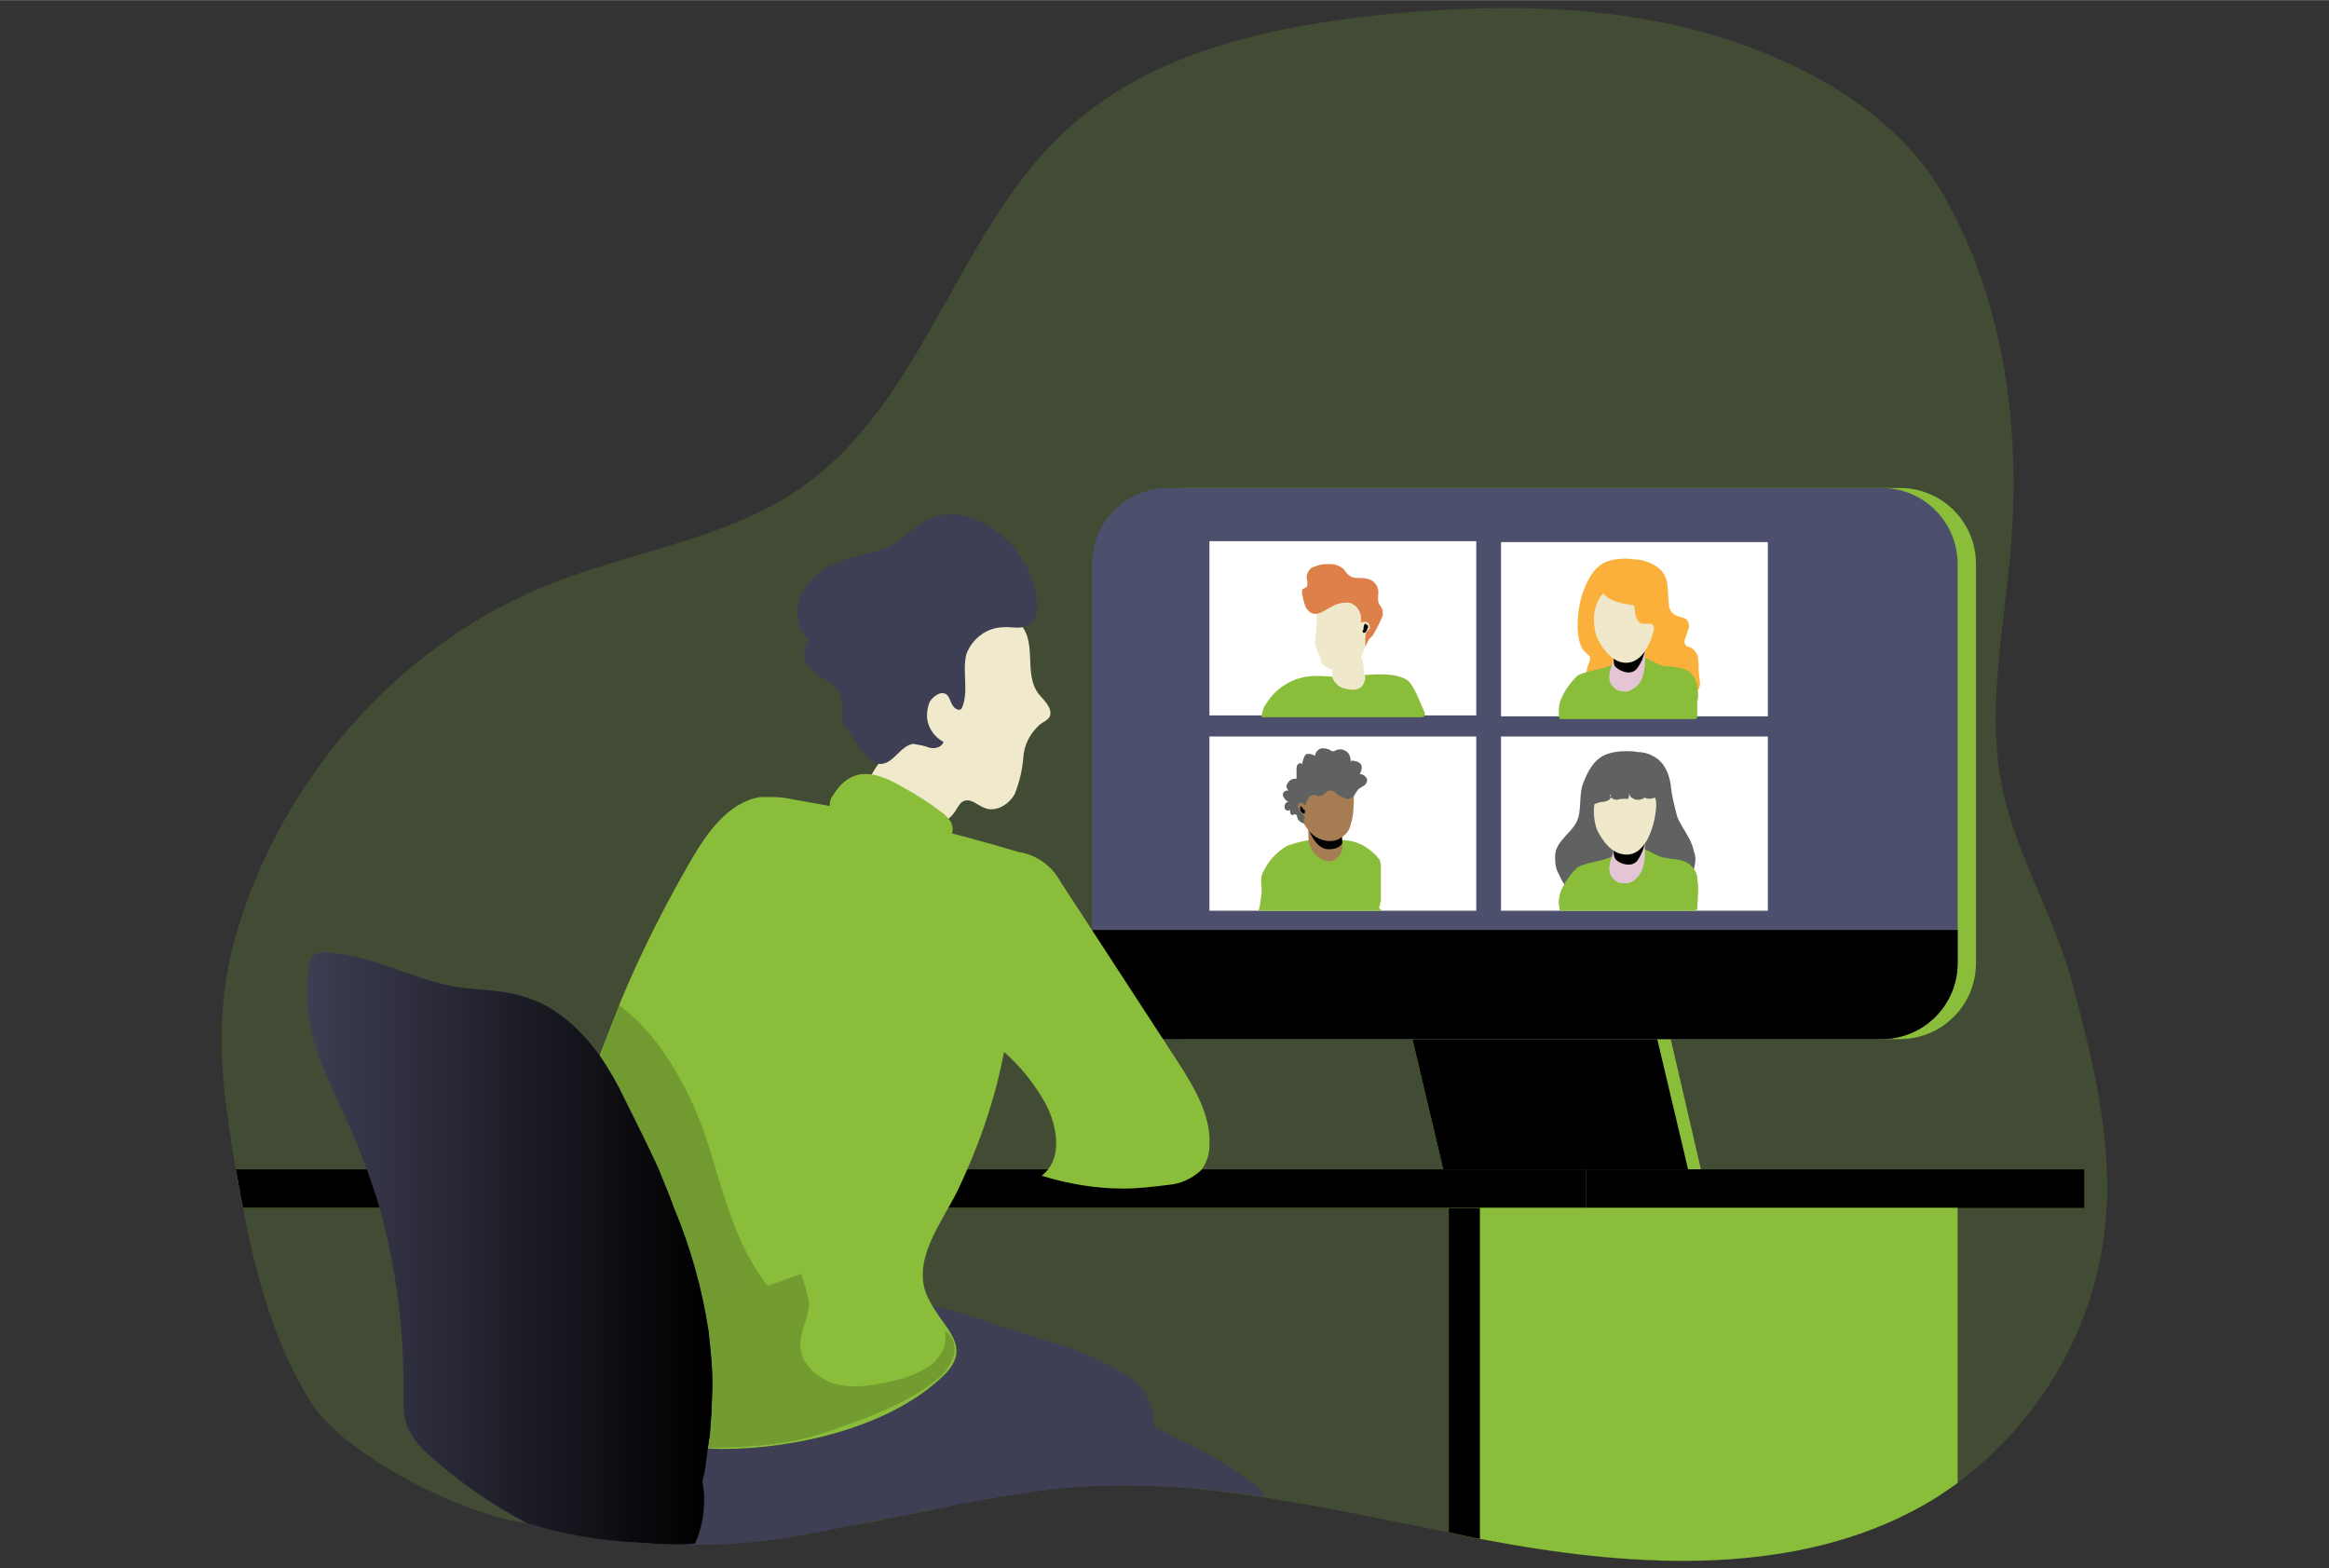
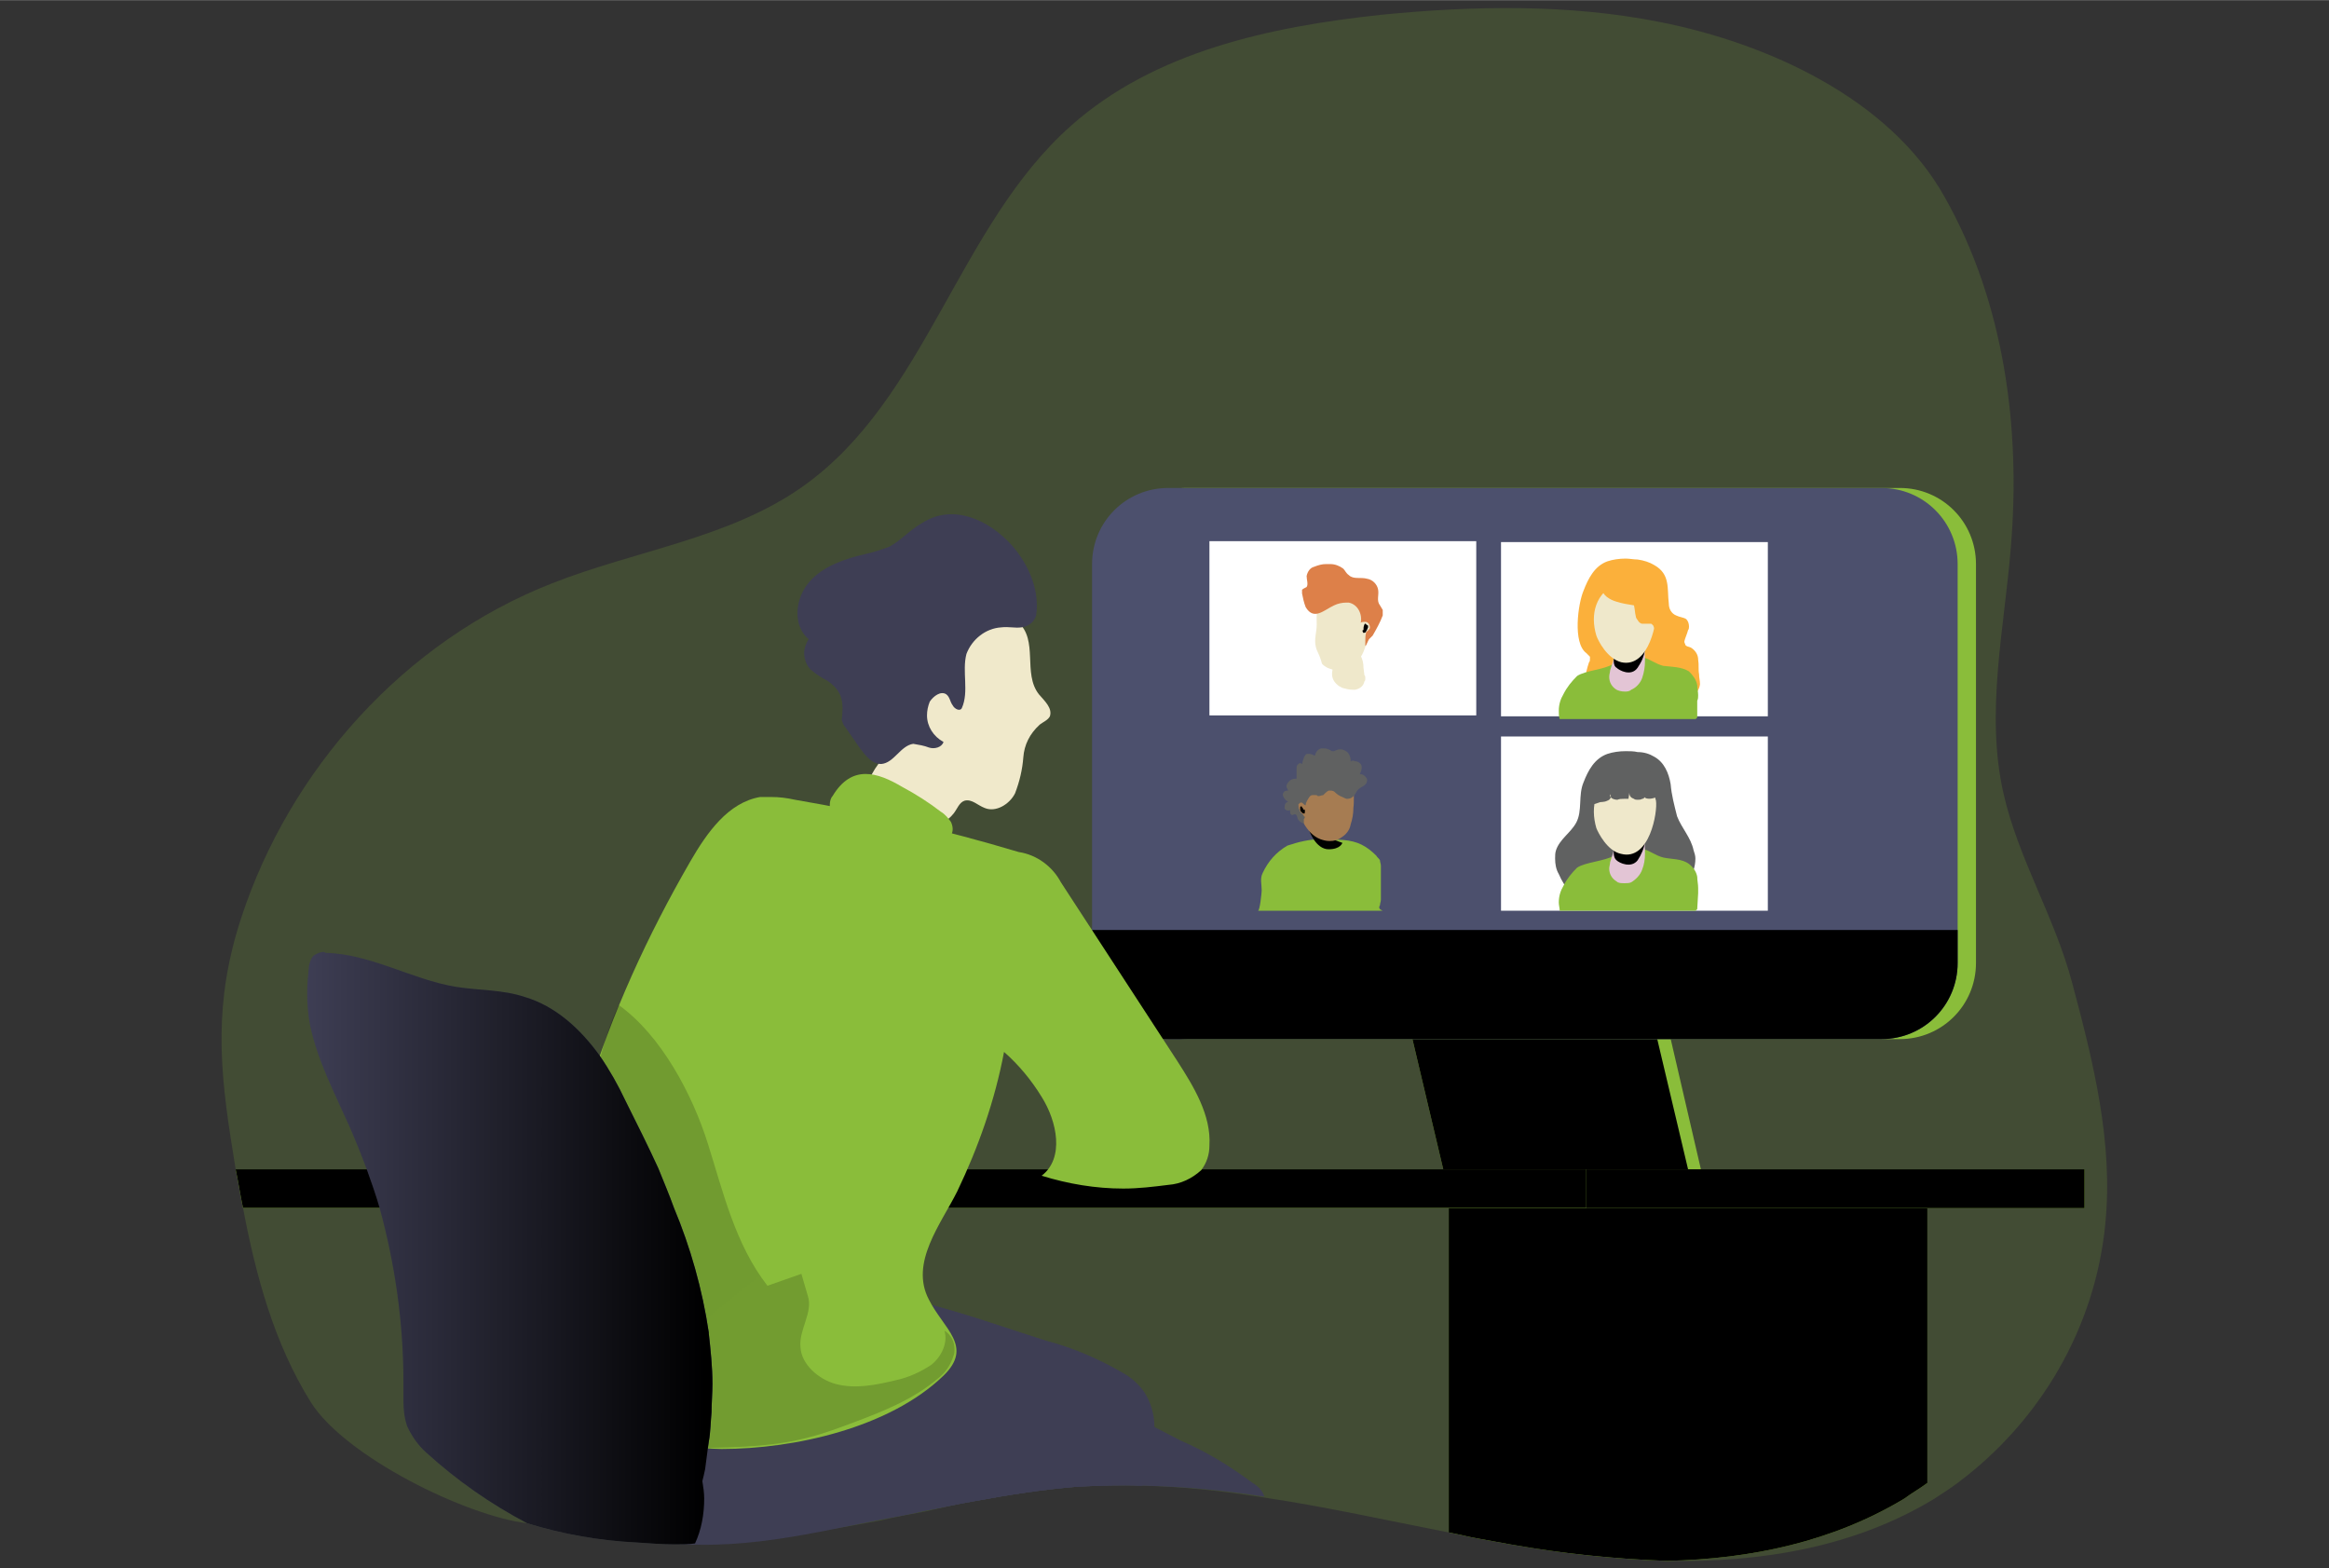
<svg xmlns="http://www.w3.org/2000/svg" xmlns:xlink="http://www.w3.org/1999/xlink" xml:space="preserve" width="25.4mm" height="17.103mm" version="1.1" style="shape-rendering:geometricPrecision; text-rendering:geometricPrecision; image-rendering:optimizeQuality; fill-rule:evenodd; clip-rule:evenodd" viewBox="0 0 2540 1710" data-name="Layer 1">
  <rect x="0" y="0" width="2540" height="1710" fill="#333333" stroke="none" />
  <defs>
    <style type="text/css">
   
    .fil0 {fill:none}
    .fil7 {fill:#3E3E54}
    .fil5 {fill:#4C506D}
    .fil19 {fill:#606161}
    .fil2 {fill:#8ABD3A}
    .fil27 {fill:#A67C52}
    .fil17 {fill:#DD8049}
    .fil23 {fill:#FBB03B}
    .fil13 {fill:white}
    .fil1 {fill:#8ABD3A;fill-opacity:0.18}
    .fil11 {fill:url(#id2)}
    .fil3 {fill:url(#id3)}
    .fil29 {fill:url(#id4)}
    .fil10 {fill:url(#id5)}
    .fil4 {fill:url(#id6)}
    .fil18 {fill:url(#id7)}
    .fil20 {fill:url(#id8)}
    .fil24 {fill:url(#id9)}
    .fil28 {fill:url(#id10)}
    .fil8 {fill:url(#id11)}
    .fil25 {fill:url(#id12)}
    .fil21 {fill:url(#id13)}
    .fil26 {fill:url(#id14)}
    .fil14 {fill:url(#id15)}
    .fil6 {fill:url(#id16)}
    .fil12 {fill:url(#id17)}
    .fil22 {fill:url(#id18)}
    .fil16 {fill:url(#id19)}
    .fil9 {fill:url(#id20)}
    .fil15 {fill:url(#id21)}
   
  </style>
    <mask id="id0">
      <linearGradient id="id1" gradientUnits="userSpaceOnUse" x1="1314.8" y1="2705.32" x2="1322.1" y2="2699.78">
        <stop offset="0" style="stop-opacity:0; stop-color:white" />
        <stop offset="0.949" style="stop-opacity:1; stop-color:white" />
        <stop offset="1" style="stop-opacity:1; stop-color:white" />
      </linearGradient>
      <rect style="fill:url(#id1)" x="1417" y="879" width="6.39" height="8.65" />
    </mask>
    <linearGradient id="id2" gradientUnits="userSpaceOnUse" x1="333.49" y1="446.67" x2="774.75" y2="446.67">
      <stop offset="0" style="stop-opacity:0; stop-color:black" />
      <stop offset="0.988" style="stop-opacity:1; stop-color:black" />
      <stop offset="1" style="stop-opacity:1; stop-color:black" />
    </linearGradient>
    <linearGradient id="id3" gradientUnits="userSpaceOnUse" x1="1716.11" y1="740.85" x2="1910.26" y2="52.5">
      <stop offset="0" style="stop-opacity:1; stop-color:black" />
      <stop offset="0.012" style="stop-opacity:1; stop-color:black" />
      <stop offset="0.078" style="stop-opacity:0.69; stop-color:black" />
      <stop offset="0.212" style="stop-opacity:0.322; stop-color:black" />
      <stop offset="1" style="stop-opacity:0; stop-color:black" />
    </linearGradient>
    <linearGradient id="id4" gradientUnits="userSpaceOnUse" x1="1314.8" y1="2705.32" x2="1322.1" y2="2699.78">
      <stop offset="0" style="stop-opacity:1; stop-color:#010101" />
      <stop offset="0.949" style="stop-opacity:1; stop-color:#010101" />
      <stop offset="1" style="stop-opacity:1; stop-color:#010101" />
    </linearGradient>
    <linearGradient id="id5" gradientUnits="userSpaceOnUse" xlink:href="#id3" x1="10846.1" y1="-84124.4" x2="78034.9" y2="-1061.44">
  </linearGradient>
    <linearGradient id="id6" gradientUnits="userSpaceOnUse" xlink:href="#id3" x1="77470.1" y1="-18620.6" x2="96145.2" y2="-33651.5">
  </linearGradient>
    <linearGradient id="id7" gradientUnits="userSpaceOnUse" x1="1452.64" y1="3178.37" x2="1436.11" y2="3175.27">
      <stop offset="0" style="stop-opacity:0; stop-color:#010101" />
      <stop offset="0.949" style="stop-opacity:1; stop-color:#010101" />
      <stop offset="1" style="stop-opacity:1; stop-color:#010101" />
    </linearGradient>
    <linearGradient id="id8" gradientUnits="userSpaceOnUse" x1="3280.15" y1="14670.6" x2="3534.8" y2="14670.6">
      <stop offset="0" style="stop-opacity:1; stop-color:#E3C5D5" />
      <stop offset="0.42" style="stop-opacity:1; stop-color:#E8D3CF" />
      <stop offset="1" style="stop-opacity:1; stop-color:#EFE8CB" />
    </linearGradient>
    <linearGradient id="id9" gradientUnits="userSpaceOnUse" xlink:href="#id8" x1="3280.15" y1="16737.6" x2="3534.8" y2="16737.6">
  </linearGradient>
    <linearGradient id="id10" gradientUnits="userSpaceOnUse" xlink:href="#id7" x1="966.72" y1="5494.96" x2="958.54" y2="5262.52">
  </linearGradient>
    <linearGradient id="id11" gradientUnits="userSpaceOnUse" xlink:href="#id3" x1="160512" y1="-2088.5" x2="344944" y2="-7288.87">
  </linearGradient>
    <linearGradient id="id12" gradientUnits="userSpaceOnUse" xlink:href="#id7" x1="3171.85" y1="7265.82" x2="3505.19" y2="6928.28">
  </linearGradient>
    <linearGradient id="id13" gradientUnits="userSpaceOnUse" xlink:href="#id7" x1="3171.85" y1="6586.68" x2="3505.19" y2="6249.22">
  </linearGradient>
    <linearGradient id="id14" gradientUnits="userSpaceOnUse" xlink:href="#id8" x1="-1895.52" y1="25705.7" x2="-1110.39" y2="25705.7">
  </linearGradient>
    <linearGradient id="id15" gradientUnits="userSpaceOnUse" xlink:href="#id8" x1="-618.21" y1="-1695.25" x2="-585.9" y2="-1695.25">
  </linearGradient>
    <linearGradient id="id16" gradientUnits="userSpaceOnUse" xlink:href="#id3" x1="230613" y1="-11203.5" x2="275276" y2="-23760.9">
  </linearGradient>
    <linearGradient id="id17" gradientUnits="userSpaceOnUse" xlink:href="#id3" x1="138038" y1="-953.03" x2="198620" y2="-8098.29">
  </linearGradient>
    <linearGradient id="id18" gradientUnits="userSpaceOnUse" xlink:href="#id8" x1="-1508.07" y1="22786.1" x2="-722.96" y2="22786.1">
  </linearGradient>
    <linearGradient id="id19" gradientUnits="userSpaceOnUse" xlink:href="#id8" x1="493.98" y1="21918.3" x2="1162.83" y2="21918.3">
  </linearGradient>
    <linearGradient id="id20" gradientUnits="userSpaceOnUse" x1="-7020.81" y1="-1274" x2="-6823.54" y2="-1274">
      <stop offset="0" style="stop-opacity:1; stop-color:#E5C5D5" />
      <stop offset="0.42" style="stop-opacity:1; stop-color:#EAD4D1" />
      <stop offset="1" style="stop-opacity:1; stop-color:#F0E9CB" />
    </linearGradient>
    <linearGradient id="id21" gradientUnits="userSpaceOnUse" xlink:href="#id7" x1="158.79" y1="-1577.19" x2="174.92" y2="-1671.33">
  </linearGradient>
  </defs>
  <g id="Warstwa_x0020_1">
    <rect class="fil0" width="2540" height="1710" />
    <g id="_2122963238816">
      <path class="fil1" d="M2296 1335c-11,112 -70,214 -161,282 -8,6 -16,11 -25,17 -87,53 -189,70 -292,68 -57,-2 -115,-8 -171,-19l-33 -5c-12,-2 -23,-5 -34,-7 -67,-13 -134,-28 -201,-38 -44,-7 -88,-12 -133,-13l-1 0c-23,-1 -46,0 -69,1 -38,3 -76,9 -114,16 -18,3 -35,7 -52,11 -17,3 -33,6 -50,10 -32,6 -62,11 -91,15l0 0c-37,6 -74,9 -111,10 -7,1 -14,1 -21,1 -14,0 -28,-1 -42,-2 -40,-2 -81,-9 -120,-21l0 0c-67,-8 -199,-73 -236,-132 -40,-64 -60,-138 -74,-212 -3,-14 -5,-28 -8,-42 -1,-6 -2,-13 -3,-19 -15,-92 -21,-163 9,-255 53,-162 178,-302 339,-365 91,-36 194,-49 274,-106 134,-95 169,-284 292,-393 91,-81 217,-108 338,-121 101,-10 205,-12 305,8 116,23 250,83 310,191 65,115 83,252 72,382 -7,88 -28,180 -8,268 16,71 56,135 75,207 23,86 45,174 36,263z" />
      <path class="fil2" d="M2102 1317l0 300c-8,6 -17,11 -25,17 -78,47 -167,66 -259,68 -57,-2 -115,-8 -171,-18l-33 -6c-12,-2 -23,-5 -34,-7l0 -354 522 0z" />
      <path class="fil3" d="M2102 1317l0 300c-8,6 -17,11 -25,17 -78,47 -167,66 -259,68 -57,-2 -115,-8 -171,-18l-33 -6c-12,-2 -23,-5 -34,-7l0 -354 522 0z" />
      <polygon class="fil2" points="1855,1275 1588,1275 1540,1068 1807,1068 " />
      <polygon class="fil2" points="1841,1275 1574,1275 1525,1068 1792,1068 " />
      <polygon class="fil4" points="1841,1275 1574,1275 1525,1068 1792,1068 " />
      <path class="fil2" d="M1294 532l778 0c46,0 83,37 83,83l0 435c0,46 -37,83 -83,83l-778 0c-46,0 -83,-37 -83,-83l0 -435c0,-46 37,-83 83,-83z" />
      <path class="fil5" d="M1274 532l778 0c46,0 83,37 83,83l0 435c0,46 -37,83 -83,83l-778 0c-46,0 -83,-37 -83,-83l0 -435c0,-46 37,-83 83,-83z" />
      <path class="fil6" d="M2135 1014l0 36c0,46 -37,83 -83,83l-778 0c-46,0 -83,-37 -83,-83l0 0 0 -36 944 0z" />
      <path class="fil7" d="M1259 1556c0,1 0,2 0,3 0,21 -4,42 -13,61l-1 0c-23,-1 -46,0 -69,1 -38,3 -76,9 -114,16 -18,3 -35,7 -52,10 -17,4 -33,7 -50,10 -32,6 -62,12 -91,16 -39,-16 -73,-41 -100,-71 -3,-4 -6,-7 -9,-11 -4,-4 -7,-9 -10,-14 -10,-14 -16,-30 -18,-46 -1,-3 -1,-5 -1,-8 0,-4 1,-8 1,-12 5,-23 22,-42 41,-56 2,-2 4,-3 6,-5 39,-27 86,-42 134,-42 3,0 6,1 9,1 4,0 9,0 13,0 27,2 55,7 81,14 42,11 84,26 125,39 31,8 60,21 87,37 8,5 15,12 20,19 7,11 11,24 11,38 0,0 0,0 0,0l0 0z" />
      <path class="fil7" d="M1245 1620c-23,-1 -46,0 -69,1 -38,3 -76,9 -114,16 -18,3 -35,7 -52,10 -17,4 -33,7 -50,10 -89,18 -171,38 -263,21 -6,-1 -11,-3 -15,-6 -6,-5 -10,-11 -12,-18 -5,-16 -7,-32 -7,-49 0,-25 6,-50 17,-73 22,-44 58,-61 99,-82 48,-24 89,-43 144,-41 4,0 8,0 12,0 28,3 55,7 81,14 41,11 83,26 124,39 30,8 60,21 87,37 7,5 14,11 20,19 6,11 10,24 10,37 0,0 0,0 0,0l0 0c0,2 0,4 0,6 0,20 -4,40 -12,59l0 0z" />
      <path class="fil7" d="M1379 1632c-44,-7 -88,-11 -133,-12l-1 0c-23,-1 -46,0 -69,1 -38,3 -76,9 -114,16 -18,3 -35,7 -52,10 -50,-9 -100,-16 -149,-27 -25,-3 -48,-13 -69,-27 -5,-4 -9,-8 -13,-14 -2,-2 -4,-5 -5,-7 -6,-9 -9,-20 -9,-31 0,-1 0,-2 0,-3 0,-3 1,-7 2,-10 6,-17 19,-32 35,-41 25,-18 55,-29 85,-32 21,-1 41,3 62,2 18,-1 30,-11 47,-13 3,-1 7,-1 10,-1 9,0 18,1 27,4 27,7 56,24 78,35l147 74 1 0 29 15c28,12 54,28 78,46 7,4 11,9 13,15l0 0z" />
      <path class="fil2" d="M1972 1275l0 42 -1707 0c-3,-14 -5,-28 -8,-42l1715 0z" />
      <path class="fil8" d="M1972 1275l0 42 -1707 0c-3,-14 -5,-28 -8,-42l1715 0z" />
      <path class="fil9" d="M1110 678c-20,-18 -63,-22 -82,-2 -15,15 -16,37 -19,58 -5,29 -18,57 -36,80 -10,13 -22,25 -26,40 -1,3 -1,5 -1,8 0,3 0,5 1,8 3,5 7,9 13,12 12,9 26,15 40,19 3,0 6,1 9,1 12,0 24,-6 31,-15 4,-5 6,-12 12,-14 8,-2 14,5 22,8 12,5 27,-4 33,-16 5,-13 8,-26 9,-39 1,-14 7,-26 18,-36 4,-3 9,-5 11,-9 3,-9 -6,-17 -12,-24 -18,-23 0,-59 -23,-79z" />
      <path class="fil7" d="M1104 595c-26,-29 -65,-46 -98,-25 -13,7 -23,19 -36,26 -8,3 -17,6 -26,8 -22,5 -46,13 -61,30 -16,18 -19,48 -1,63 -3,4 -5,10 -5,15 0,7 3,14 7,18 6,5 12,9 18,12 18,12 18,25 16,43 1,3 2,6 4,8l16 23c6,8 13,17 23,17 14,-1 21,-20 35,-22 6,1 12,2 17,4 6,2 14,0 16,-6 -11,-6 -18,-17 -18,-29 0,-5 1,-10 3,-15 4,-6 12,-12 18,-8 4,3 4,8 7,12 2,4 8,7 10,3 8,-18 0,-40 5,-59 6,-16 21,-28 38,-29 8,-1 15,1 22,0 8,-1 14,-6 16,-13 4,-26 -7,-54 -26,-76z" />
      <path class="fil2" d="M908 868c-2,2 -3,6 -3,9 0,2 0,3 0,4 2,4 7,7 11,7 0,0 1,0 1,0 33,3 68,8 99,24 7,3 16,7 21,0 1,-3 2,-5 2,-8 0,-3 -1,-6 -2,-8 -3,-4 -6,-8 -11,-11 -13,-10 -27,-19 -42,-27 -27,-16 -55,-25 -76,10z" />
      <path class="fil2" d="M1013 1417c16,32 49,51 16,83 -59,57 -163,80 -242,80 -53,-1 -107,-13 -149,-46 -13,-9 -23,-21 -29,-36 -3,-9 -4,-19 -4,-29 -11,-186 55,-369 148,-530 18,-31 41,-64 76,-70 4,0 8,0 12,0 9,0 17,1 26,3 82,14 164,33 244,57 20,3 37,16 46,33l127 195c18,28 37,59 35,92 0,10 -3,19 -9,27 -10,9 -22,15 -36,16 -16,2 -32,4 -49,4 -30,0 -60,-5 -89,-14 25,-19 17,-59 0,-86 -11,-18 -25,-35 -41,-49 -10,53 -28,104 -51,152 -18,36 -52,78 -31,118z" />
      <path class="fil10" d="M651 1168c3,-12 12,-50 24,-72 46,33 80,97 97,151 17,54 30,110 65,155l37 -13 7 24c6,18 -10,37 -8,56 1,19 20,35 38,40 22,6 45,1 66,-4 14,-3 27,-9 39,-17 11,-9 18,-24 14,-37 7,4 11,12 11,20 0,2 0,5 -1,7 -3,10 -9,19 -17,25 -27,23 -60,36 -92,48 -16,6 -32,12 -48,16 -36,10 -75,11 -113,12 -23,1 -37,-3 -47,-26 -15,-32 -16,-69 -19,-105 -10,-94 -28,-188 -53,-280l0 0z" />
      <path class="fil7" d="M777 1509c0,10 -1,21 -1,31 -1,10 -1,21 -3,32l-1 7c-1,7 -2,15 -3,23 0,0 0,0 0,0 0,0 0,0 0,0 -1,5 -2,9 -3,13 1,6 2,13 2,19 0,17 -3,34 -10,49l0 0c-7,1 -14,1 -22,1 -13,0 -27,-1 -41,-2 -41,-2 -81,-9 -120,-21l0 0c-40,-21 -77,-47 -110,-77 -9,-8 -16,-18 -21,-29 -3,-9 -4,-18 -4,-27 0,-3 0,-6 0,-9 0,-4 0,-8 0,-12 0,-64 -9,-128 -26,-190 -4,-14 -9,-28 -14,-42 -6,-16 -12,-31 -19,-47 -16,-36 -35,-72 -43,-111 -2,-11 -3,-22 -3,-34 0,-10 1,-20 2,-30 1,-4 2,-8 5,-11 3,-2 7,-4 11,-4 0,0 1,0 2,1 49,1 94,29 142,37 25,4 51,3 75,11 34,10 61,35 82,64 11,16 20,32 28,49 13,26 25,50 36,74 6,15 12,29 17,43 18,43 31,89 38,136l0 1c2,18 4,37 4,55l0 0z" />
      <path class="fil11" d="M777 1509c0,10 -1,21 -1,31 -1,10 -1,21 -3,32l-1 7c-1,7 -2,15 -3,23 0,0 0,0 0,0 0,0 0,0 0,0 -1,5 -2,9 -3,13 1,6 2,13 2,19 0,17 -3,34 -10,49l0 0c-7,1 -14,1 -22,1 -13,0 -27,-1 -41,-2 -41,-2 -81,-9 -120,-21l0 0c-40,-21 -77,-47 -110,-77 -9,-8 -16,-18 -21,-29 -3,-9 -4,-18 -4,-27 0,-3 0,-6 0,-9 0,-4 0,-8 0,-12 0,-64 -9,-128 -26,-190 -4,-14 -9,-28 -14,-42 -6,-16 -12,-31 -19,-47 -16,-36 -35,-72 -43,-111 -2,-11 -3,-22 -3,-34 0,-10 1,-20 2,-30 1,-4 2,-8 5,-11 3,-2 7,-4 11,-4 0,0 1,0 2,1 49,1 94,29 142,37 25,4 51,3 75,11 34,10 61,35 82,64 11,16 20,32 28,49 13,26 25,50 36,74 6,15 12,29 17,43 18,43 31,89 38,136l0 1c2,18 4,37 4,55l0 0z" />
      <rect class="fil2" x="1730" y="1275" width="543.34" height="42.303" />
      <rect class="fil12" x="1730" y="1275" width="543.34" height="42.303" />
-       <path class="fil2" d="M2135 1317l0 300c-8,6 -16,11 -25,17 -135,83 -307,77 -463,50l-33 -6 0 -361 521 0z" />
      <rect class="fil13" x="1319" y="590" width="291" height="190" />
-       <path class="fil2" d="M1381 767c12,-19 32,-30 54,-30 0,0 1,0 2,0 8,0 15,1 23,1 22,0 55,-8 74,3 8,5 15,26 19,34 0,1 1,2 1,3 0,1 0,2 -1,3 -1,1 -3,1 -4,1 -40,0 -79,0 -118,0l-55 0c0,-5 2,-11 5,-15l0 0z" />
      <path class="fil14" d="M1459 747c1,1 3,2 5,3 4,1 7,2 11,2 1,0 2,0 3,0 5,-1 9,-4 10,-9 1,-1 1,-2 1,-3 0,-2 0,-3 -1,-4l-1 -8c0,-5 -1,-9 -3,-13 -2,-4 -7,-7 -12,-7 -2,0 -4,1 -6,2 -4,2 -7,5 -9,9 -4,10 -8,20 2,28z" />
      <path class="fil15" d="M1485 715c0,0 -9,26 -22,26 -13,0 -10,-12 -10,-12l32 -14z" />
      <path class="fil16" d="M1435 705c1,5 4,9 5,13 1,2 1,4 2,6 2,2 5,4 8,5 3,1 6,2 9,2 4,0 8,-1 11,-2 9,-5 15,-12 18,-21 3,-9 9,-18 9,-27 0,-4 -5,-9 -6,-13 -2,-4 -4,-8 -8,-11 -3,-3 -6,-5 -9,-7 -3,-1 -7,-2 -11,-2 -6,0 -11,2 -16,5 -3,2 -5,4 -7,6 -5,6 -4,14 -4,22 0,8 -3,16 -1,24z" />
      <path class="fil17" d="M1424 662c-2,-5 -3,-10 -4,-15 0,0 0,-1 0,-2 0,0 0,-1 0,-2 1,-1 3,-2 5,-3 2,-3 0,-8 0,-12 1,-5 4,-9 8,-10 5,-2 9,-3 13,-3 1,0 1,0 1,0 2,0 3,0 4,0 5,0 10,2 14,5 2,2 3,5 6,7 5,5 13,2 20,4 6,1 11,6 12,12 1,6 -2,12 2,17 1,2 2,3 3,5 0,1 0,1 0,2 0,1 0,3 0,4 -3,8 -7,15 -11,22 -1,1 -2,2 -3,3 -2,1 -4,9 -5,8 0,-2 0,-3 0,-5 0,-3 0,-6 1,-10 2,-1 3,-3 4,-4 0,-1 0,-1 0,-1 0,-3 -2,-6 -5,-6 0,0 0,0 -1,0 -1,0 -3,0 -4,1 2,-9 -3,-20 -13,-22 -1,0 -2,0 -3,0 -4,0 -9,1 -13,3 -11,5 -22,17 -31,2z" />
      <path class="fil18" d="M1488 681c0,0 0,-1 1,-1 0,0 1,0 1,1 1,0 1,1 2,1 0,1 0,1 0,1 0,1 0,1 0,1 -1,2 -1,3 -2,4 0,1 -1,2 -3,2 0,0 -1,-1 -1,-2 0,-1 0,-1 1,-1 0,-2 0,-4 1,-6z" />
      <rect class="fil13" x="1637" y="591" width="291" height="190" />
      <rect class="fil13" x="1637" y="803" width="291" height="190" />
-       <rect class="fil13" x="1319" y="803" width="291" height="190" />
      <path class="fil19" d="M1753 822c6,-2 13,-3 20,-3 4,0 9,0 13,1 7,0 13,2 18,5 11,6 16,18 18,30 1,12 4,23 7,35 5,13 15,23 18,37 1,3 2,6 2,9 0,19 -13,35 -31,40 -3,0 -7,1 -10,1 0,0 0,0 0,0 -9,0 -17,-3 -26,-3 -17,0 -34,12 -52,9 -14,-3 -24,-16 -30,-30 -3,-5 -4,-11 -4,-17 0,-3 0,-6 1,-9 4,-12 16,-19 22,-30 7,-13 2,-30 8,-44 5,-13 12,-26 26,-31z" />
      <path class="fil2" d="M1814 935c9,2 20,1 28,7 4,3 8,8 9,14 0,4 1,8 1,12 0,2 0,4 0,6l-1 17c0,0 0,0 0,0 0,0 0,1 -1,1 0,1 -1,1 -1,1 0,0 0,0 -1,0l-147 0c0,-3 -1,-6 -1,-9 0,-7 2,-13 5,-18 4,-8 9,-14 15,-20 9,-6 30,-7 40,-13 2,-1 0,-3 3,-4 3,-1 1,-4 4,-4 3,0 6,0 9,0 5,0 11,0 17,1 7,2 13,7 21,9z" />
      <path class="fil20" d="M1756 940c0,2 -1,5 -1,7 0,0 0,0 0,0 0,6 3,11 8,14 2,2 5,2 9,2 2,0 5,0 7,-1 5,-3 10,-8 12,-14 2,-5 3,-11 3,-17 0,0 0,-1 0,-1 0,-1 0,-2 0,-3 0,-7 -1,-14 -2,-21 0,-1 0,-1 0,-1 0,-3 -2,-5 -4,-5l-1 0c-1,0 -2,-1 -3,-1 -9,0 -17,6 -21,14 -1,3 -1,6 -2,9 -1,6 -3,12 -5,18l0 0z" />
      <path class="fil21" d="M1760 927c0,0 -1,8 3,11 3,3 16,9 23,0 4,-6 7,-13 8,-20l-34 9z" />
      <path class="fil22" d="M1741 903c2,5 12,25 27,28 31,8 40,-46 38,-58 -2,-9 -7,-18 -14,-25 -4,-3 -10,-5 -16,-5 -4,0 -8,0 -12,2 -24,10 -30,34 -23,58z" />
      <path class="fil19" d="M1731 872c1,3 3,5 5,5 3,0 5,-1 8,-2 2,-1 5,0 9,-2 3,-1 5,-4 3,-7 -1,4 4,6 8,6 2,-1 5,-1 7,-1 2,0 3,0 5,0l1 -7c0,0 0,0 0,1 0,3 2,5 5,6 1,1 3,1 4,1 2,0 3,0 5,-1 1,0 3,-1 2,-2 3,3 9,2 14,0 1,-1 1,-1 2,-2 0,0 0,-1 0,-1 0,0 0,-1 0,-1 -2,-8 -5,-15 -8,-21 -4,-7 -10,-12 -18,-14 -1,0 -3,0 -4,0 -3,0 -6,1 -9,1 -11,2 -21,8 -28,16 -6,7 -13,17 -11,25z" />
      <path class="fil23" d="M1753 612c6,-2 13,-3 20,-3 4,0 9,1 13,1 7,1 13,3 18,6 18,10 14,26 16,42 0,6 3,11 8,13 4,2 8,2 11,4 2,2 3,5 3,8 0,1 0,3 -1,4 -1,4 -3,8 -4,12 0,0 0,1 0,1 0,1 1,2 1,3 1,2 4,2 6,3 5,3 8,8 8,13 1,6 0,11 1,16 0,4 1,7 1,11 0,0 0,0 0,0 -1,10 -12,18 -22,19 -1,0 -2,0 -3,0 -9,0 -19,-2 -28,-5 -8,-4 -16,-6 -25,-6 -2,0 -4,0 -5,1 -11,1 -23,9 -33,3 -6,-3 -9,-10 -9,-16 0,0 0,0 0,-1 0,-6 2,-13 4,-19 1,-1 1,-2 1,-4 0,0 0,-1 0,-2 -1,-1 -3,-3 -4,-4 -15,-11 -9,-54 -3,-68 5,-13 12,-27 26,-32z" />
      <path class="fil2" d="M1814 726c9,1 20,1 28,6 4,4 8,9 9,15 0,4 1,7 1,11 0,2 0,4 -1,6l0 18c0,0 0,0 0,0 0,0 0,1 -1,1 0,1 -1,1 -1,1 0,0 -1,0 -1,0l-147 0c-1,-3 -1,-6 -1,-9 0,-7 2,-13 5,-18 4,-8 9,-14 15,-20 9,-6 30,-7 39,-13 3,-1 0,-3 4,-4 3,-1 1,-4 4,-4 3,0 6,0 8,0 6,0 12,0 18,1 7,2 13,7 21,9z" />
      <path class="fil24" d="M1756 731c0,2 -1,4 -1,7 0,0 0,0 0,0 0,6 3,11 8,14 2,1 5,2 9,2 2,0 5,0 7,-2 5,-2 10,-7 12,-13 2,-6 3,-12 3,-18 0,0 0,0 0,0 0,-1 0,-3 0,-4 0,-7 -1,-14 -2,-21 0,0 0,0 0,-1 0,-2 -2,-4 -4,-5l-1 0c-1,0 -2,0 -3,0 -9,0 -17,5 -21,14 -1,3 -1,6 -2,9 -1,6 -3,12 -5,18l0 0z" />
      <path class="fil25" d="M1760 718c0,0 -1,8 3,10 3,3 16,10 23,0 4,-6 7,-12 8,-20l-34 10z" />
      <path class="fil26" d="M1741 693c2,6 12,25 27,29 31,7 40,-47 38,-58 -2,-10 -7,-18 -14,-25 -4,-4 -10,-6 -16,-6 -4,0 -8,1 -12,3 -24,10 -30,34 -23,57z" />
      <path class="fil2" d="M1404 922c12,-4 24,-7 37,-7 1,0 1,1 2,1 15,-1 30,-1 42,5 6,3 11,7 16,12 1,2 3,3 4,5 0,2 1,4 1,6 0,1 0,1 0,2l0 34c0,0 0,1 0,1 0,2 -1,4 -1,6 -4,6 8,6 0,6l-133 0c2,0 4,-20 4,-22 0,-7 -2,-13 1,-19 6,-13 15,-23 27,-30l0 0z" />
-       <path class="fil27" d="M1437 934c4,3 8,5 13,5 0,0 1,0 2,0 6,-2 11,-7 12,-14 0,-6 -1,-13 0,-19 0,-2 0,-4 0,-6 0,-2 0,-4 0,-6 -3,-6 -9,-10 -15,-11 -1,0 -2,0 -3,0 -5,0 -11,2 -15,7 -6,7 -4,15 -4,23 0,0 0,0 0,0 0,9 4,16 10,21l0 0z" />
-       <path class="fil28" d="M1428 906c0,0 7,20 21,20 13,0 15,-7 15,-7l-1 -11 -35 -2z" />
+       <path class="fil28" d="M1428 906c0,0 7,20 21,20 13,0 15,-7 15,-7z" />
      <path class="fil27" d="M1476 881c0,6 -1,12 -3,18 -1,6 -5,11 -10,14 -4,3 -8,4 -13,4 -4,0 -7,-1 -10,-2 -8,-3 -14,-10 -18,-17 -4,-7 -6,-15 -7,-24 0,-1 0,-2 0,-3 0,-5 1,-10 3,-15 4,-6 9,-10 16,-12 5,-1 10,-2 15,-2 2,0 3,0 4,0 1,0 1,0 1,0 5,0 10,1 15,3 5,2 8,7 8,12 0,1 0,2 0,2 -1,7 0,15 -1,22z" />
      <path class="fil19" d="M1424 878c-2,0 -3,-3 -5,-3 0,0 0,0 0,0 -1,0 -2,1 -3,2 0,0 0,1 0,2 0,0 0,1 0,1 1,3 2,6 4,7 1,1 2,2 2,3 1,0 1,1 1,1 0,1 0,1 -1,2l0 5c-3,-1 -6,-3 -7,-6 0,-1 -1,-4 -2,-4 -2,-1 -3,2 -5,0 -1,-1 -1,-2 -1,-3 0,-1 0,-1 0,-2 -2,2 -6,0 -6,-2 0,-1 0,-1 0,-1 0,-3 1,-5 4,-6 -3,-1 -5,-4 -6,-7 0,0 0,0 0,0 0,-3 2,-5 5,-5 0,0 0,0 0,0 0,0 1,0 1,0 -1,-2 -2,-3 -2,-5 0,-1 1,-3 2,-4 2,-3 5,-4 9,-4 0,0 0,0 0,0l0 -9c0,0 0,-1 0,-1 0,-2 0,-4 1,-5 1,-1 2,-2 3,-2 1,0 1,1 2,1l0 0c1,-4 2,-9 5,-11 1,0 2,0 3,0 2,0 4,1 6,2 1,-4 3,-7 7,-8 1,0 2,0 3,0 3,0 5,1 7,2 1,1 1,1 2,1 0,0 0,0 1,0 0,0 0,0 1,0 2,-1 4,-2 7,-2 3,0 7,2 9,5 1,2 2,4 2,7 0,1 0,1 0,2 0,-2 3,-2 5,-1 2,0 4,1 6,3 2,3 1,7 -1,11 4,0 7,3 8,6 0,7 -6,7 -10,11 -2,2 -3,6 -6,8 -1,1 -3,2 -6,2 -1,0 -3,-1 -5,-2 -3,-1 -6,-3 -9,-6 -2,-1 -3,-1 -5,-1 0,0 0,0 -1,0 -2,1 -4,3 -6,5 -2,0 -3,1 -5,1 -1,0 -1,0 -2,-1 -3,0 -6,-1 -8,2 -2,3 -4,6 -4,9l0 0z" />
      <path class="fil29" style="mask:url(#id0)" d="M1421 881c-1,0 -1,-1 -1,-1 0,-1 -1,-1 -1,-1 0,0 0,0 0,0 -1,0 -1,1 -1,1 0,0 0,1 0,1 0,0 0,0 0,1 0,1 0,2 1,3 0,0 1,1 1,1 1,1 1,1 2,1 0,0 0,0 1,0 0,0 0,0 0,0 0,0 0,0 0,0 0,-1 1,-3 0,-4 0,-1 -1,0 -1,0 -1,-1 -1,-1 -1,-2l0 0z" />
      <path class="fil23" d="M1763 656c6,2 13,3 19,4 1,4 1,8 2,12 0,1 1,3 2,4 1,2 3,4 5,4 2,0 3,0 4,0 1,0 3,0 4,0 0,0 0,0 1,0 1,0 1,0 2,1 0,0 1,1 1,1l4 10c1,1 1,1 1,1 0,0 1,-1 1,-1 0,0 0,-1 0,-1 0,0 0,-1 0,-1 -1,-4 2,-8 3,-12 5,-9 2,-20 -2,-30 -1,-5 -3,-9 -6,-13 -7,-8 -17,-13 -28,-13 -2,-1 -3,-1 -5,-1 -4,0 -7,1 -11,2 -7,3 -12,10 -13,18 0,8 9,13 16,15z" />
    </g>
  </g>
</svg>